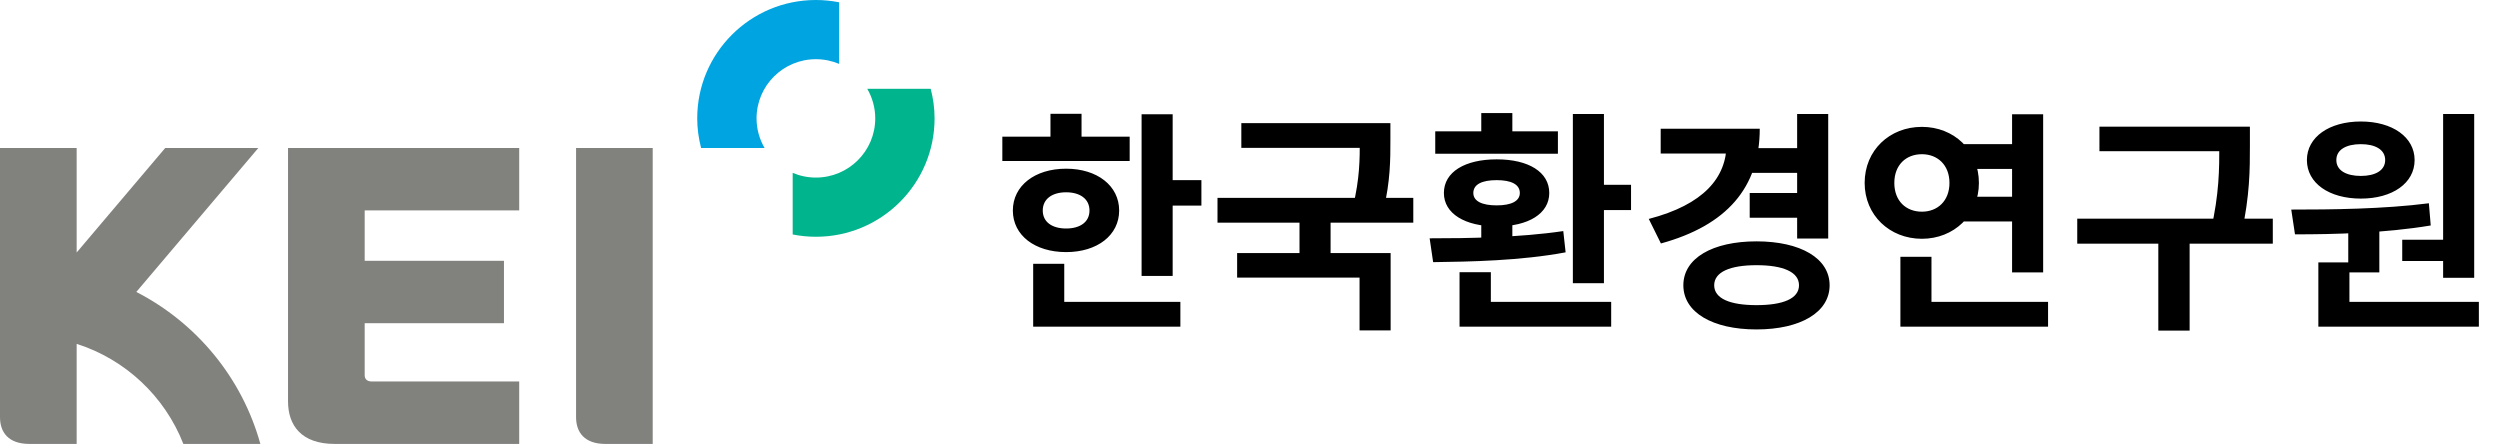
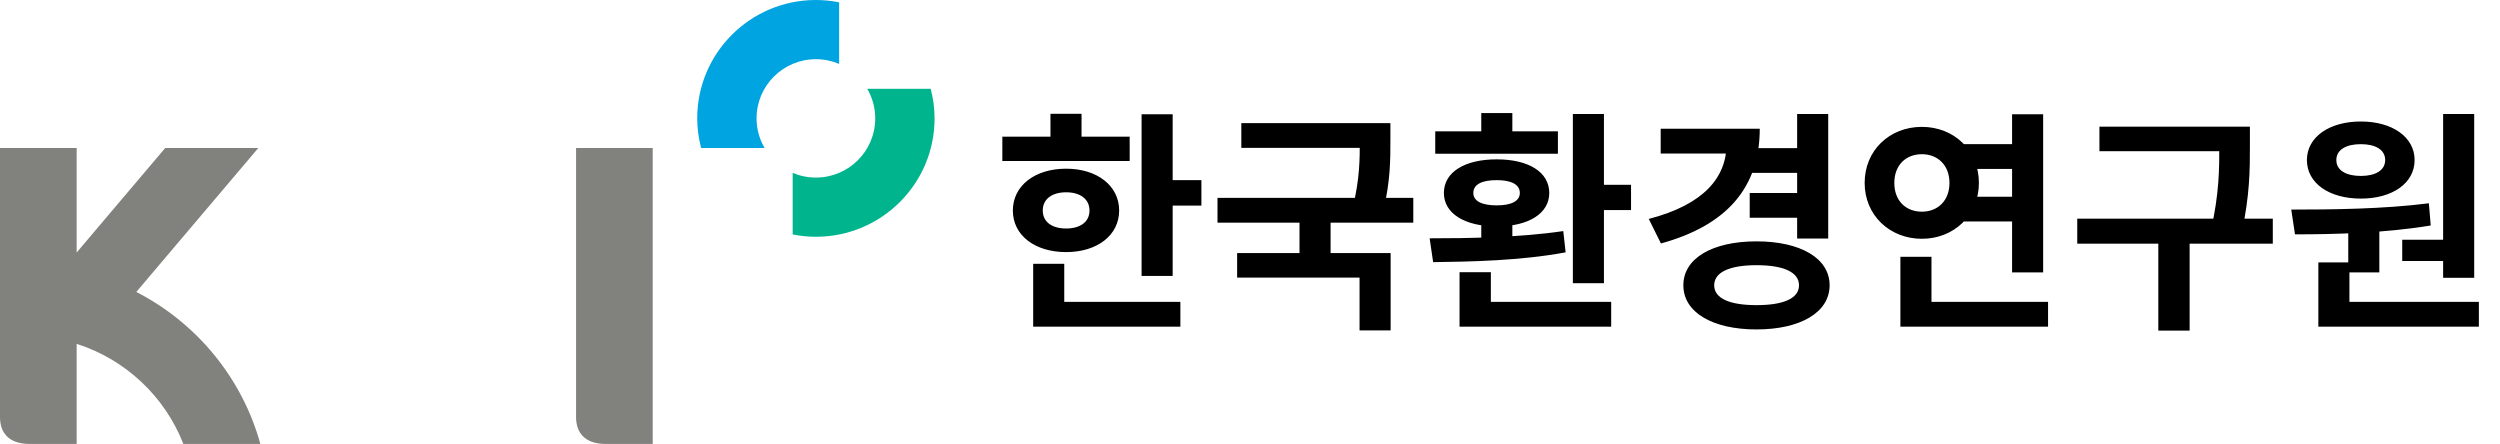
<svg xmlns="http://www.w3.org/2000/svg" width="214" height="38" viewBox="0 0 214 38" fill="none">
  <g style="mix-blend-mode:darken" clip-path="url(#clip0_252_117)">
-     <path d="M24.655 34.354C24.655 36.424 25.804 38 28.651 38H44.444V32.656H31.839C31.424 32.656 31.217 32.454 31.217 32.118V27.666H43.139V22.322H31.217V18.01H44.444V12.667H24.655V34.354Z" fill="#81827E" />
    <path d="M11.668 24.991L22.113 12.667H14.143L6.562 21.614V12.667H0V35.707C0 37.008 0.721 37.999 2.512 37.999H6.562V29.434C10.748 30.769 14.108 33.942 15.696 37.999H22.286C20.719 32.33 16.812 27.63 11.668 24.991Z" fill="#81827E" />
    <path d="M49.311 12.667V35.707C49.311 37.008 50.033 38 51.823 38H55.872V12.667H49.311Z" fill="#81827E" />
    <path d="M74.921 10.134C74.921 12.931 72.647 15.2 69.841 15.2C69.137 15.2 68.463 15.057 67.853 14.797V20.071C68.495 20.198 69.161 20.267 69.841 20.267C75.452 20.267 80 15.73 80 10.134C80 9.258 79.878 8.411 79.668 7.601H74.237C74.668 8.347 74.921 9.21 74.921 10.134Z" fill="#00B48D" />
    <path d="M64.761 10.134C64.761 7.336 67.035 5.067 69.841 5.067C70.547 5.067 71.219 5.212 71.83 5.47V0.198C71.187 0.071 70.522 0 69.841 0C64.231 0 59.682 4.538 59.682 10.134C59.682 11.009 59.806 11.857 60.014 12.668H65.448C65.014 11.921 64.761 11.057 64.761 10.134Z" fill="#00A4E0" />
    <path d="M97.72 9.78H100.38V23.62H97.72V9.78ZM99.62 15.42H102.84V17.6H99.62V15.42ZM85.8 11.7H96.7V13.78H85.8V11.7ZM91.26 14.44C93.92 14.44 95.8 15.9 95.8 18.02C95.8 20.14 93.92 21.58 91.26 21.58C88.58 21.58 86.7 20.14 86.7 18.02C86.7 15.9 88.58 14.44 91.26 14.44ZM91.26 16.46C90.08 16.46 89.26 17.02 89.26 18.02C89.26 19.02 90.08 19.56 91.26 19.56C92.44 19.56 93.26 19.02 93.26 18.02C93.26 17.02 92.44 16.46 91.26 16.46ZM89.92 9.74H92.58V12.72H89.92V9.74ZM88.44 25.84H101.04V27.96H88.44V25.84ZM88.44 22.58H91.1V26.76H88.44V22.58ZM106.258 10.54H117.998V12.66H106.258V10.54ZM104.218 16.94H120.978V19.06H104.218V16.94ZM111.238 18.44H113.898V22.32H111.238V18.44ZM116.398 10.54H119.018V12.02C119.018 13.62 119.018 15.48 118.438 17.92L115.818 17.66C116.398 15.28 116.398 13.58 116.398 12.02V10.54ZM105.898 21.66H119.038V28.28H116.378V23.76H105.898V21.66ZM134.637 9.76H137.297V24.24H134.637V9.76ZM136.357 15.82H139.617V17.98H136.357V15.82ZM124.937 25.84H137.917V27.96H124.937V25.84ZM124.937 23.3H127.617V26.46H124.937V23.3ZM126.797 18.66H129.457V21.36H126.797V18.66ZM122.677 22.44L122.377 20.4C125.597 20.4 130.057 20.34 133.817 19.78L134.017 21.6C130.177 22.32 125.837 22.4 122.677 22.44ZM122.857 11.24H133.357V13.16H122.857V11.24ZM128.117 13.64C130.837 13.64 132.617 14.72 132.617 16.52C132.617 18.28 130.837 19.38 128.117 19.38C125.397 19.38 123.597 18.28 123.597 16.52C123.597 14.72 125.397 13.64 128.117 13.64ZM128.117 15.42C126.857 15.42 126.117 15.78 126.117 16.52C126.117 17.22 126.857 17.58 128.117 17.58C129.357 17.58 130.097 17.22 130.097 16.52C130.097 15.78 129.357 15.42 128.117 15.42ZM126.797 9.68H129.457V12.06H126.797V9.68ZM149.915 12.68H154.255V14.8H149.915V12.68ZM149.775 16.52H154.115V18.64H149.775V16.52ZM153.835 9.76H156.495V20.42H153.835V9.76ZM147.795 11.02H150.635C150.635 16.06 147.795 19.3 142.175 20.84L141.135 18.74C145.835 17.52 147.795 15.2 147.795 12.3V11.02ZM142.155 11.02H149.655V13.14H142.155V11.02ZM150.355 20.66C154.115 20.66 156.615 22.1 156.615 24.42C156.615 26.74 154.115 28.2 150.355 28.2C146.595 28.2 144.095 26.74 144.095 24.42C144.095 22.1 146.595 20.66 150.355 20.66ZM150.355 22.7C148.095 22.7 146.735 23.28 146.735 24.42C146.735 25.56 148.095 26.12 150.355 26.12C152.635 26.12 153.995 25.56 153.995 24.42C153.995 23.28 152.635 22.7 150.355 22.7ZM167.774 12.34H173.214V14.46H167.774V12.34ZM167.774 16.84H173.214V18.96H167.774V16.84ZM172.234 9.78H174.894V23.32H172.234V9.78ZM162.674 25.84H175.314V27.96H162.674V25.84ZM162.674 21.98H165.334V26.94H162.674V21.98ZM164.514 10.86C167.254 10.86 169.394 12.86 169.394 15.66C169.394 18.42 167.254 20.44 164.514 20.44C161.754 20.44 159.614 18.42 159.614 15.66C159.614 12.86 161.754 10.86 164.514 10.86ZM164.514 13.2C163.154 13.2 162.154 14.12 162.154 15.66C162.154 17.2 163.154 18.12 164.514 18.12C165.854 18.12 166.874 17.2 166.874 15.66C166.874 14.12 165.854 13.2 164.514 13.2ZM179.712 10.84H191.332V12.94H179.712V10.84ZM177.812 18.72H194.552V20.86H177.812V18.72ZM184.752 20.22H187.432V28.3H184.752V20.22ZM189.972 10.84H192.592V12.48C192.592 14.48 192.592 16.72 191.872 20L189.252 19.7C189.972 16.6 189.972 14.4 189.972 12.48V10.84ZM201.011 19.26H203.671V23.32H201.011V19.26ZM209.131 9.76H211.791V23.78H209.131V9.76ZM198.451 25.84H212.191V27.96H198.451V25.84ZM198.451 22.46H201.111V26.4H198.451V22.46ZM196.451 20.06L196.131 17.94C199.511 17.94 204.031 17.9 207.911 17.4L208.071 19.3C204.131 19.96 199.791 20.06 196.451 20.06ZM205.631 20.52H209.711V22.34H205.631V20.52ZM202.091 10.4C204.791 10.4 206.691 11.74 206.691 13.7C206.691 15.68 204.791 17 202.091 17C199.371 17 197.471 15.68 197.471 13.7C197.471 11.74 199.371 10.4 202.091 10.4ZM202.091 12.34C200.851 12.34 199.991 12.8 199.991 13.7C199.991 14.6 200.851 15.06 202.091 15.06C203.311 15.06 204.171 14.6 204.171 13.7C204.171 12.8 203.311 12.34 202.091 12.34Z" fill="black" />
  </g>
  <defs>
    <clipPath id="clip0_252_117">
      <rect width="214" height="38" fill="white" />
    </clipPath>
  </defs>
</svg>